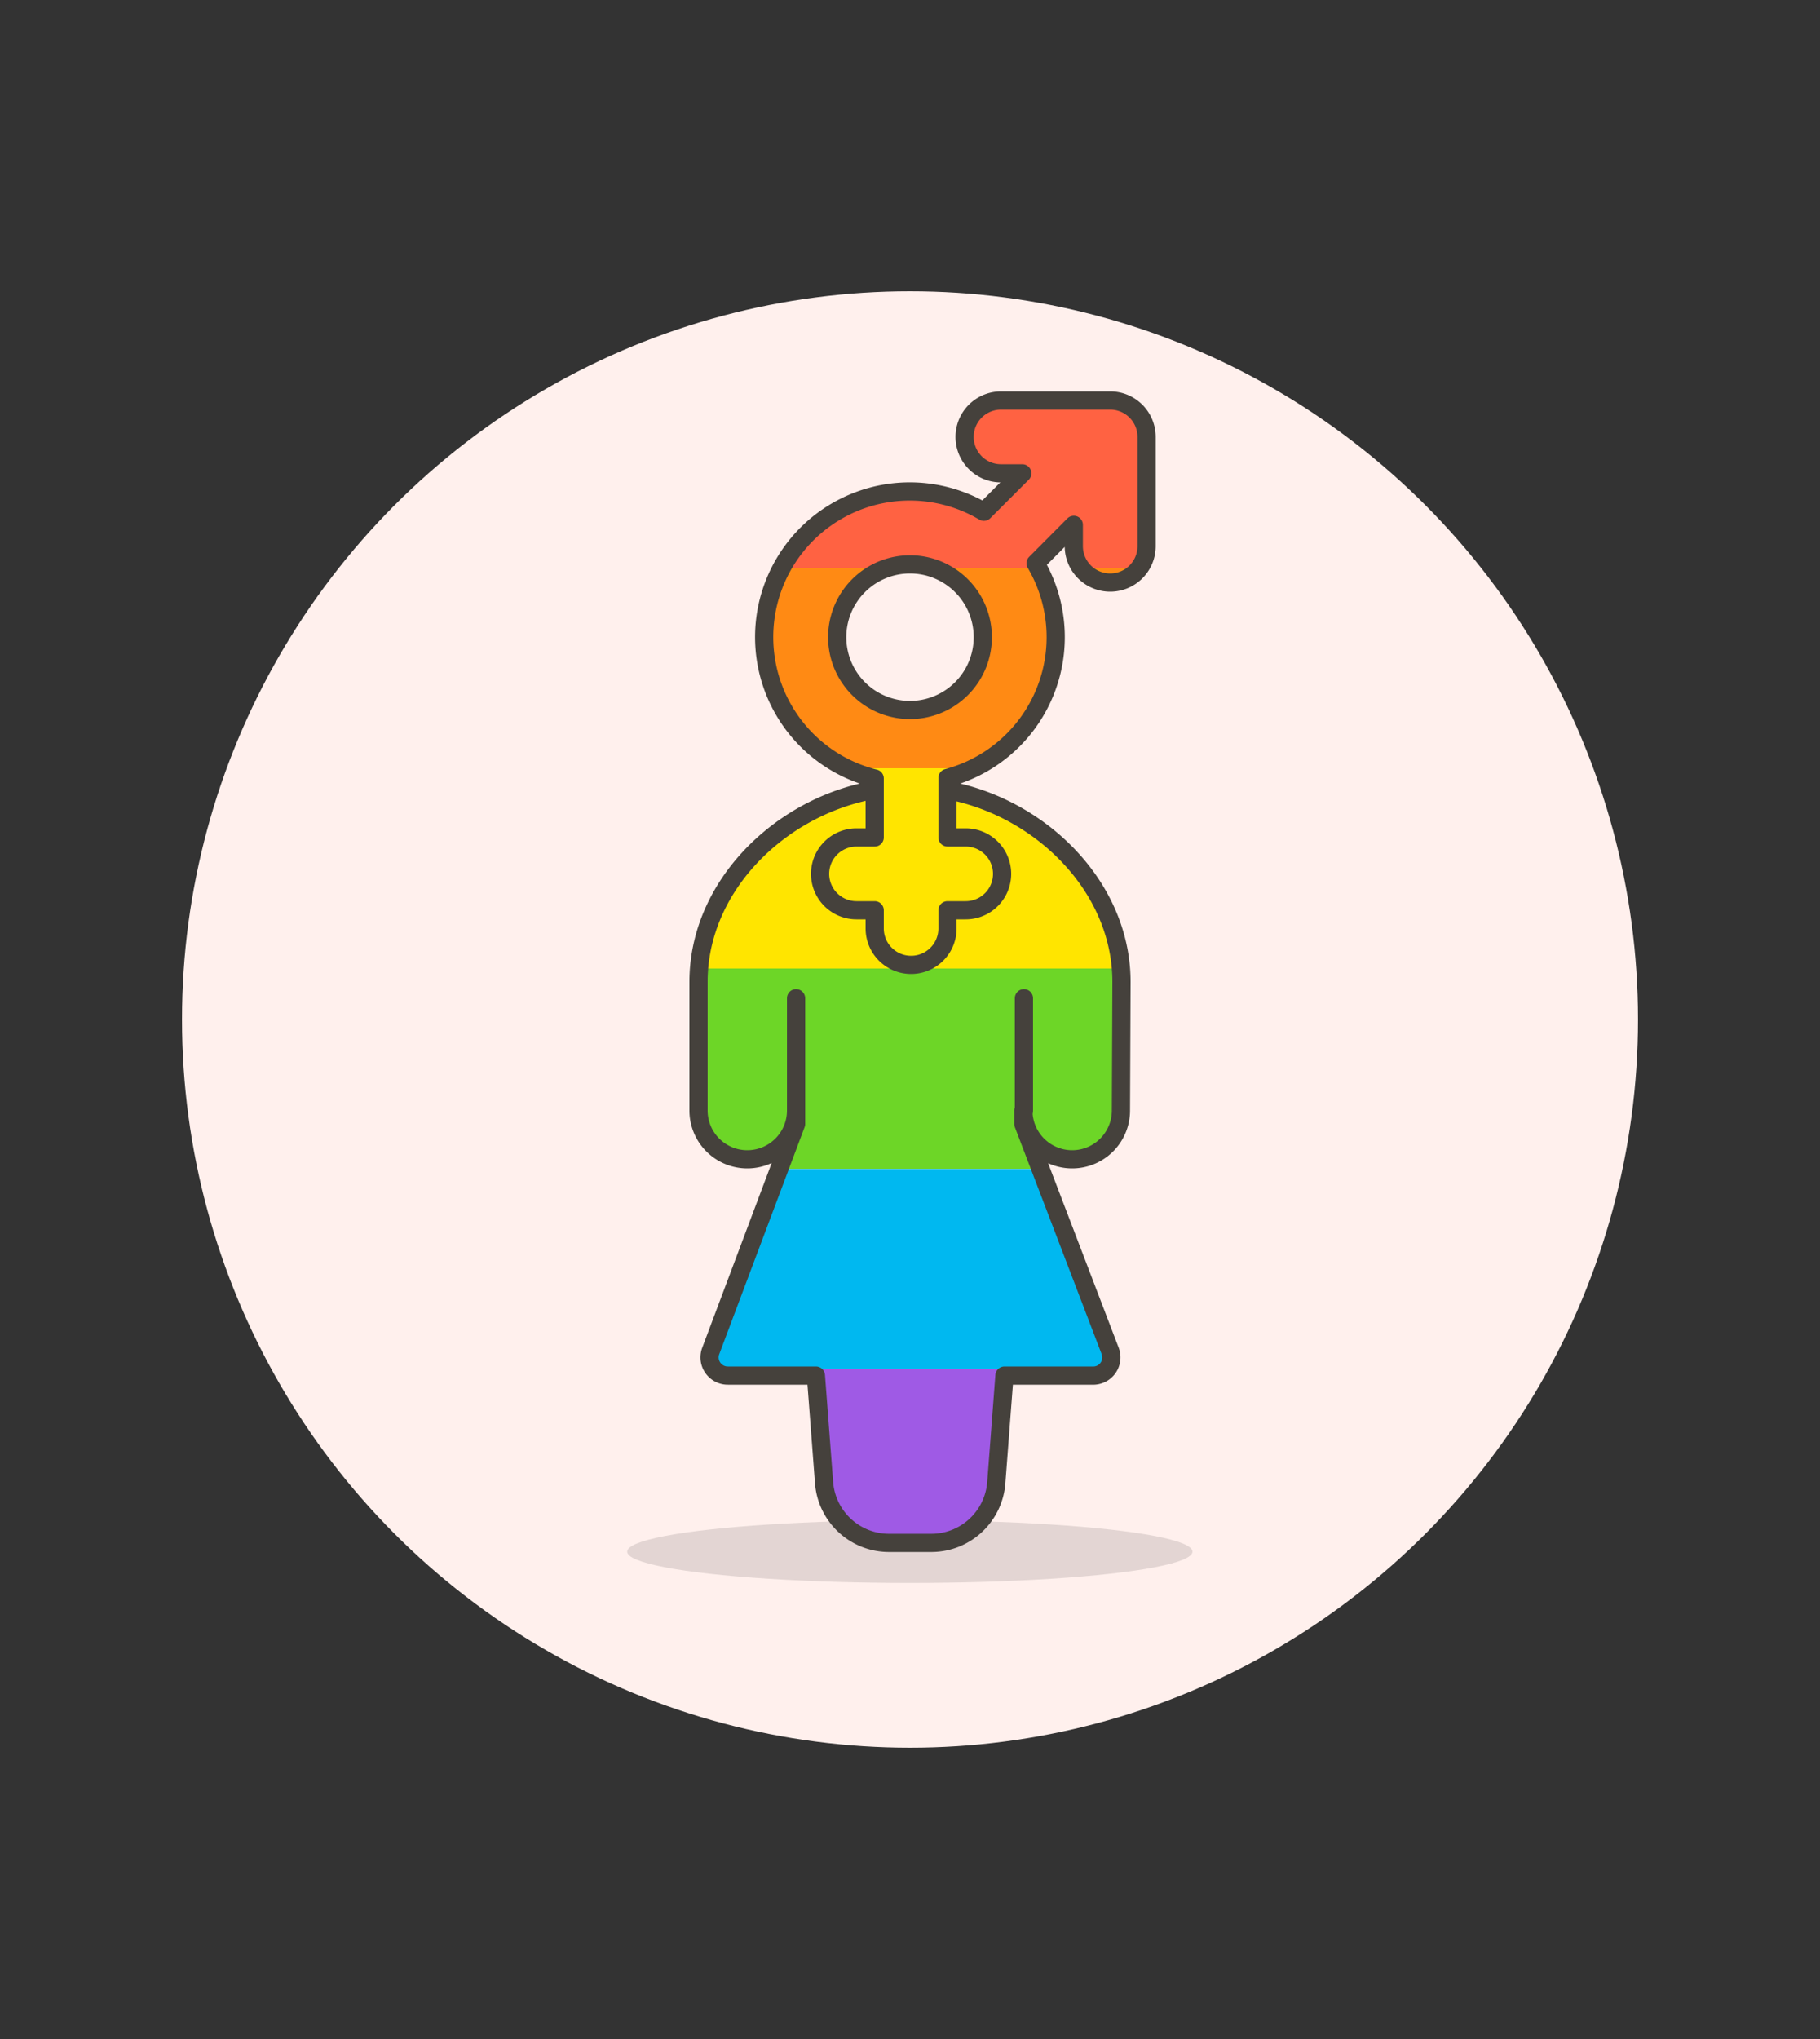
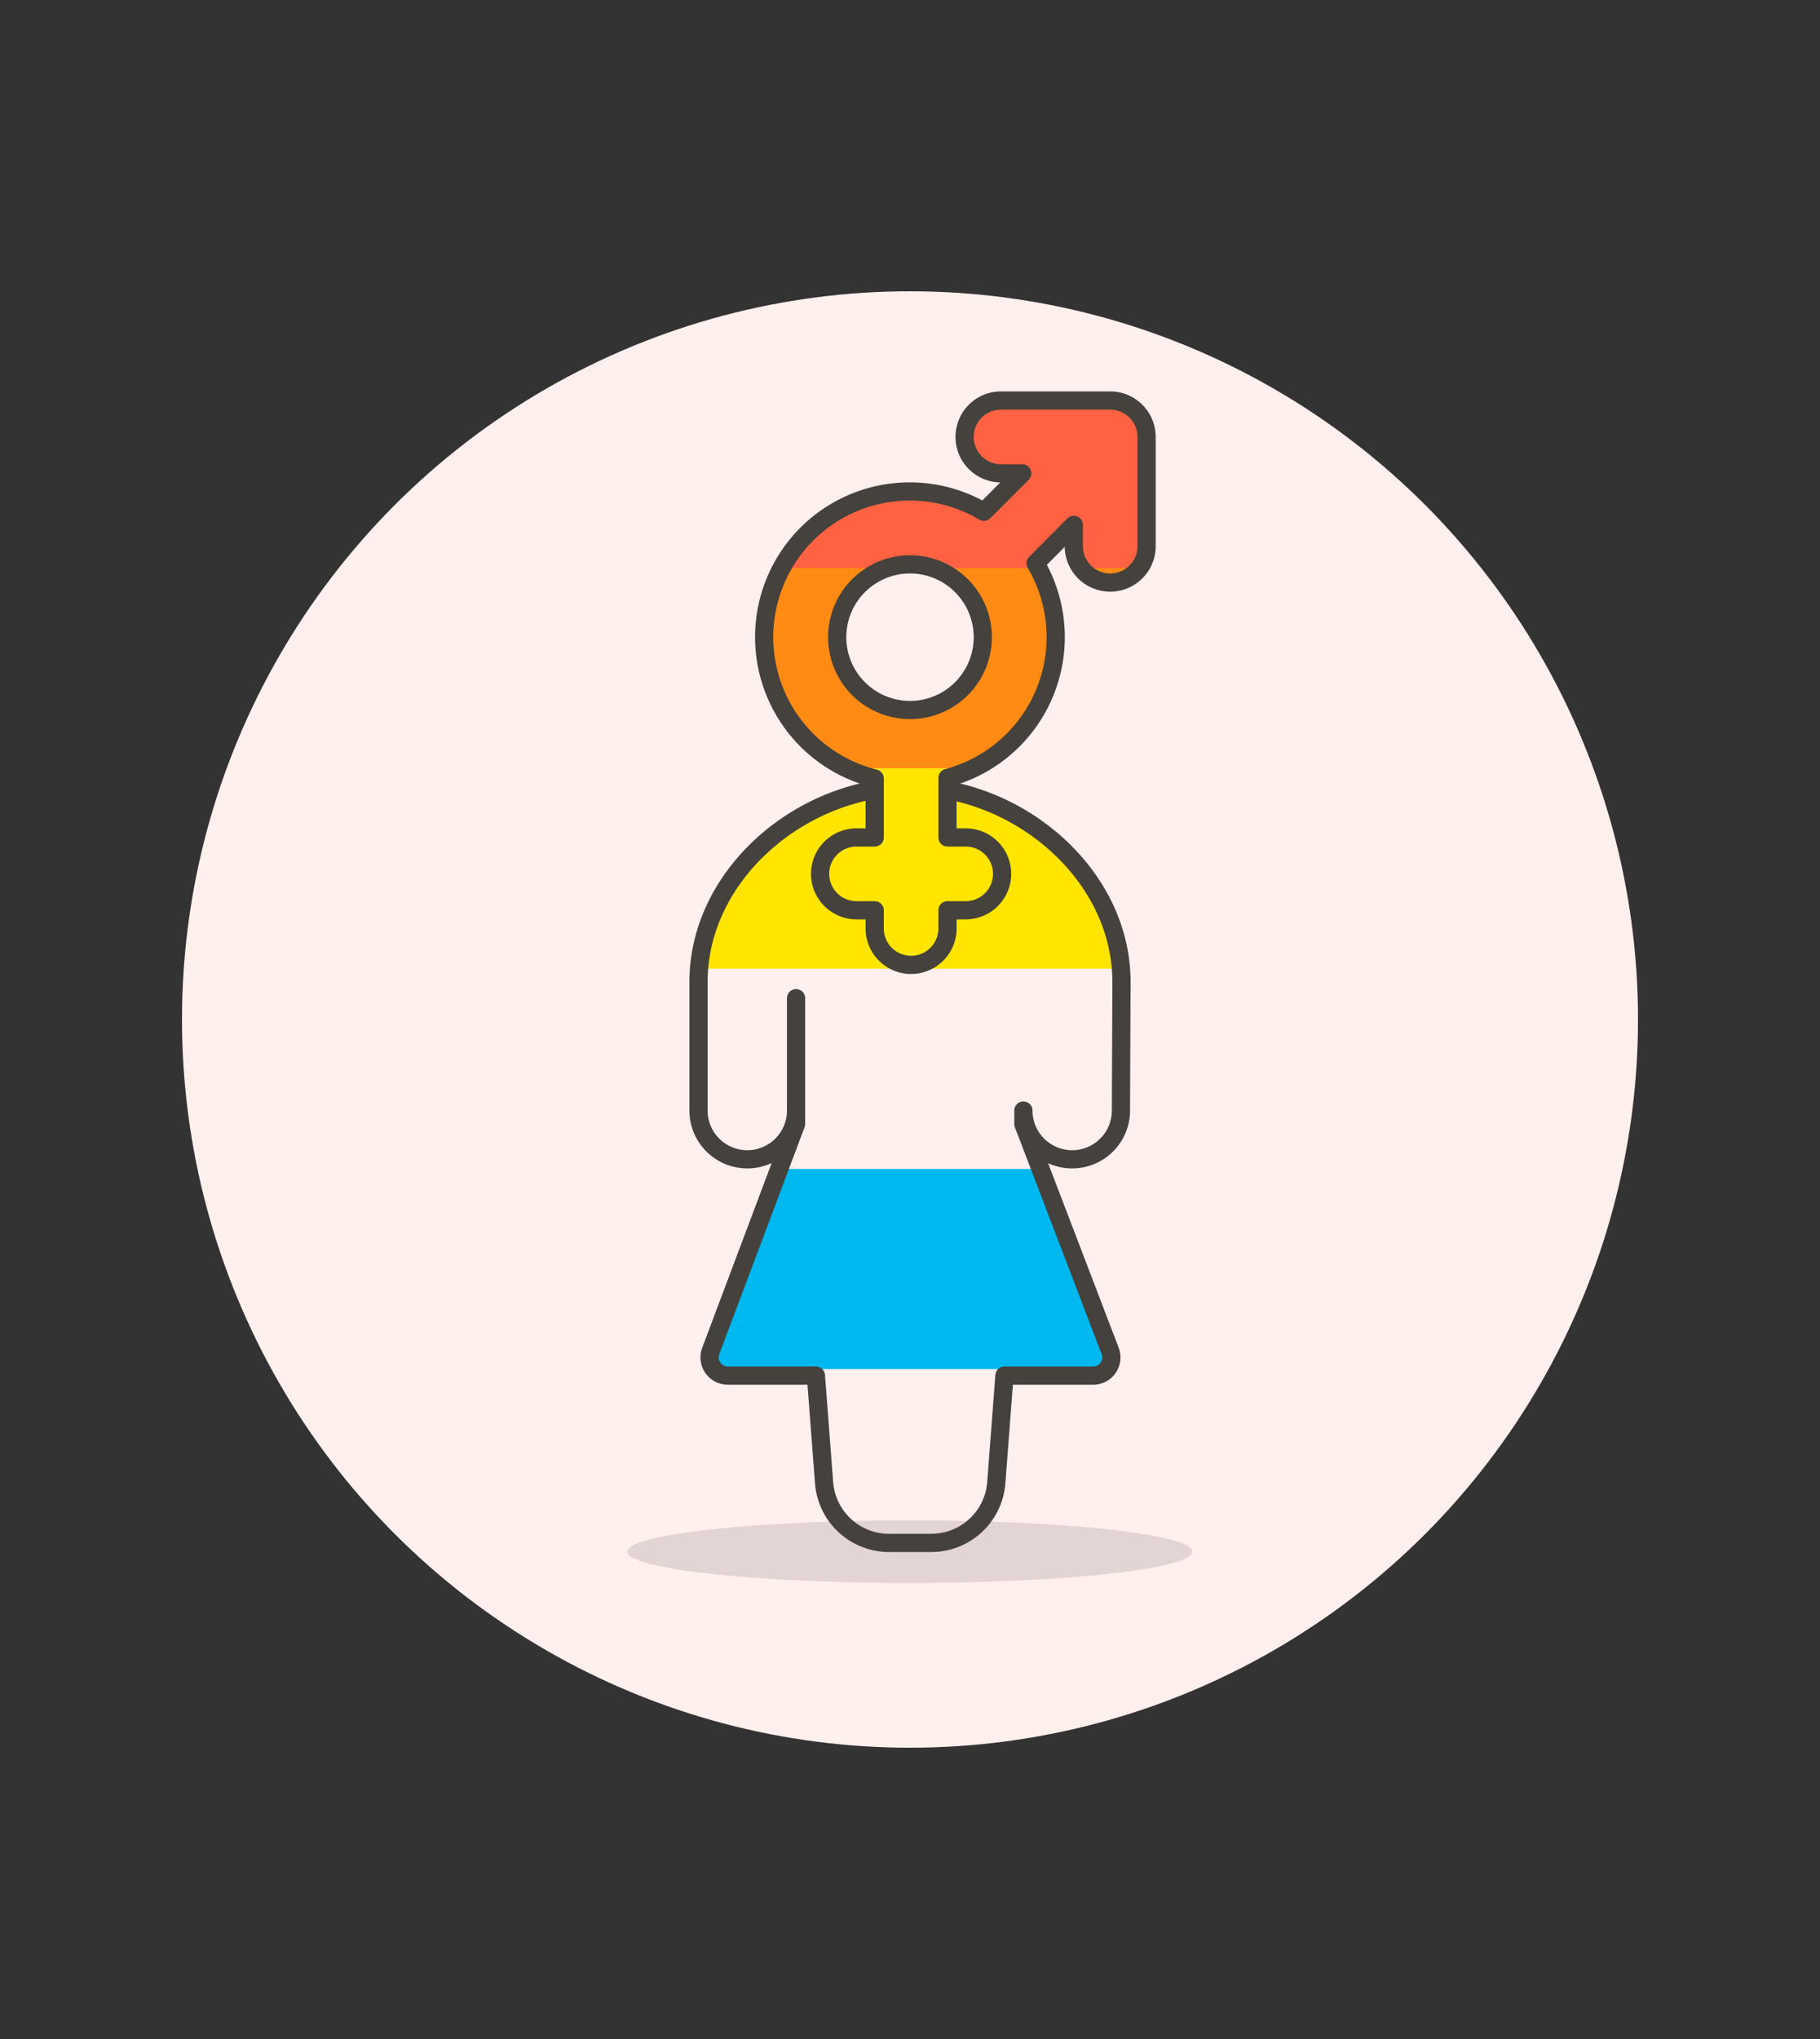
<svg xmlns="http://www.w3.org/2000/svg" id="Multicolor" viewBox="0 0 100 112">
  <rect x="0" y="0" width="100" height="112" fill="#333333" stroke="none" />
  <defs>
    <style>.cls-1{fill:#fff0ed;}.cls-2{fill:#45413c;fill-opacity:0.15;}.cls-3{fill:#ffe500;}.cls-4{fill:#6dd627;}.cls-5{fill:#00b8f0;}.cls-6{fill:#9f5ae5;}.cls-7{fill:none;stroke:#45413c;stroke-linecap:round;stroke-linejoin:round;}.cls-8{fill:#ff6242;}.cls-9{fill:#ff8a14;}</style>
  </defs>
  <title>282- sign-transgender-female-lgbtq-1</title>
  <g id="Scene">
    <circle class="cls-1" cx="50" cy="56" r="40" />
    <ellipse class="cls-2" cx="49.99" cy="85.23" rx="15.53" ry="1.72" />
    <path class="cls-3" d="M50,43.21c-5.68,0-11.15,4.41-11.59,10H61.59C61.15,47.62,55.68,43.21,50,43.21Z" />
-     <path class="cls-4" d="M38.38,61a2.68,2.68,0,1,0,5.36,0l0,.74-.93,2.46H57.16l-.93-2.46,0-.74a2.68,2.68,0,0,0,5.36,0V53.94q0-.37,0-.74H38.41q0,.37,0,.74Z" />
    <path class="cls-5" d="M39.05,74.21a1,1,0,0,0,.11.92l.05.07H60.78l.05-.07a1,1,0,0,0,.11-.92l-3.79-10H42.84Z" />
-     <path class="cls-6" d="M40,75.56h4.83l.45,5.9a3.58,3.58,0,0,0,3.56,3.29h2.34a3.58,3.58,0,0,0,3.56-3.29l.45-5.9H60a1,1,0,0,0,.77-.36H39.22A1,1,0,0,0,40,75.56Z" />
    <path class="cls-7" d="M61.62,53.94c0-5.93-5.7-10.73-11.62-10.73S38.38,48,38.38,53.94V61a2.68,2.68,0,1,0,5.36,0l0,.74L39.05,74.21A1,1,0,0,0,40,75.56h4.83l.45,5.9a3.58,3.58,0,0,0,3.56,3.29h2.34a3.58,3.58,0,0,0,3.56-3.29l.45-5.9H60A1,1,0,0,0,61,74.21L56.23,61.74l0-.74a2.68,2.68,0,1,0,5.36,0Z" />
    <line class="cls-7" x1="43.74" y1="61" x2="43.74" y2="54.83" />
-     <line class="cls-7" x1="56.26" y1="61" x2="56.26" y2="54.83" />
    <path class="cls-8" d="M63,24a2,2,0,0,0-2-2H55a2,2,0,0,0,0,4h1.17l-2.11,2.11A8,8,0,0,0,43,31.2h5.78a4,4,0,0,1,2.52,0H57l-.15-.26L59,28.83V30a2,2,0,0,0,.4,1.2H62.6A2,2,0,0,0,63,30Z" />
    <path class="cls-9" d="M54,35a4,4,0,1,1-5.26-3.8H43a8,8,0,0,0,3.56,11h7A8,8,0,0,0,57,31.2H51.26A4,4,0,0,1,54,35Z" />
    <path class="cls-9" d="M61,32a2,2,0,0,0,1.6-.8H59.4A2,2,0,0,0,61,32Z" />
    <path class="cls-3" d="M48.05,42.76V46h-1a2,2,0,0,0,0,4h1v1a2,2,0,0,0,4,0V50h1a2,2,0,0,0,0-4h-1V42.73a7.93,7.93,0,0,0,1.43-.53h-7A7.94,7.94,0,0,0,48.05,42.76Z" />
    <path class="cls-7" d="M61,22H55a2,2,0,0,0,0,4h1.17l-2.11,2.11a8,8,0,1,0-6,14.65V46h-1a2,2,0,1,0,0,4h1v1a2,2,0,0,0,4,0V50h1a2,2,0,0,0,0-4h-1V42.73a8,8,0,0,0,4.84-11.79L59,28.83V30a2,2,0,1,0,4,0V24A2,2,0,0,0,61,22ZM50,39a4,4,0,1,1,4-4A4,4,0,0,1,50,39Z" />
  </g>
</svg>